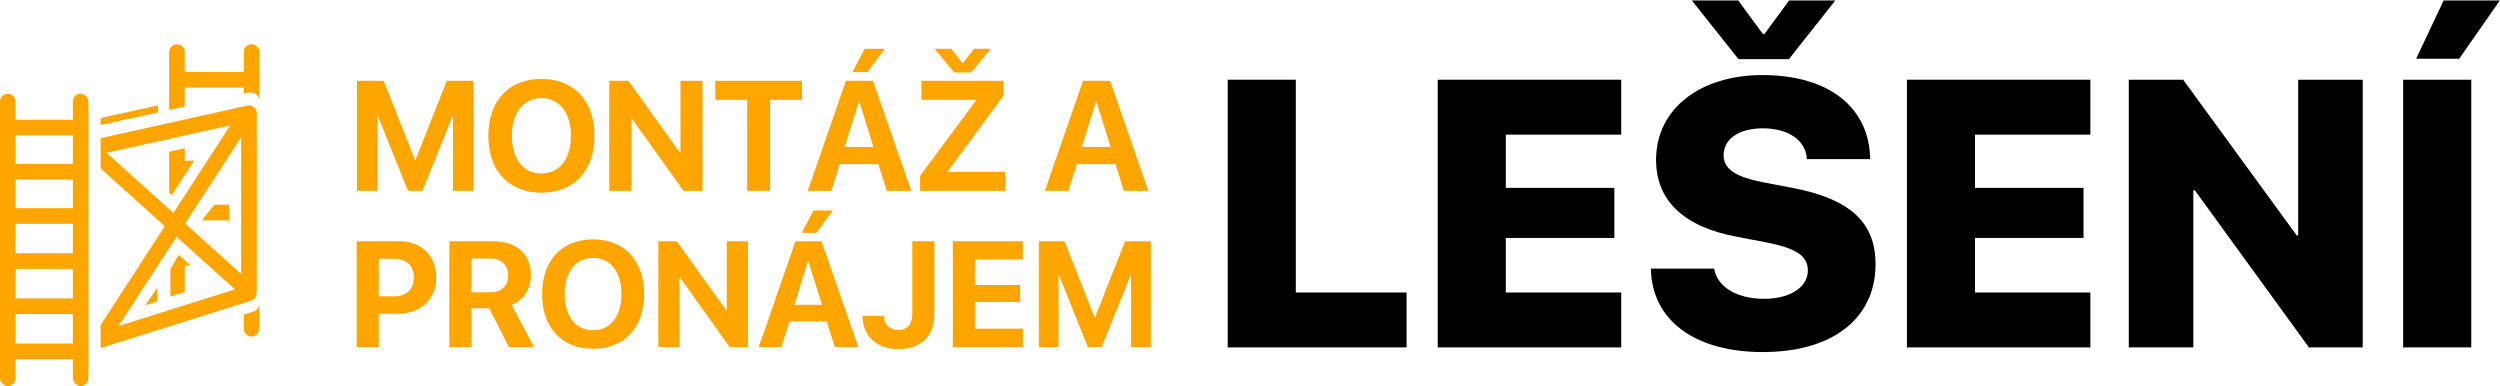
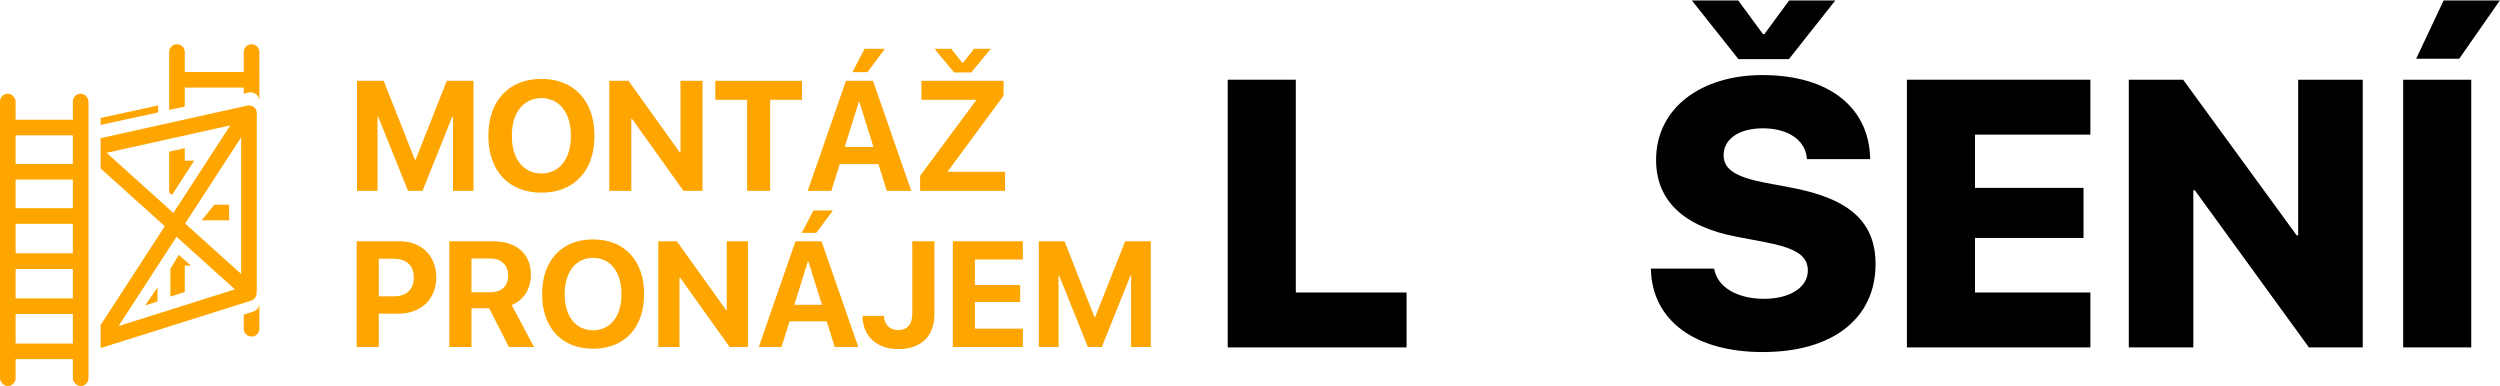
<svg xmlns="http://www.w3.org/2000/svg" width="2882px" height="445px" viewBox="0 0 2882 445" version="1.1">
  <title>Group 16</title>
  <g id="Page-1" stroke="none" stroke-width="1" fill="none" fill-rule="evenodd">
    <g id="Group-16" transform="translate(0, 0.568)">
      <g id="MONTÁŽ-A-PRONÁJEM" transform="translate(411.137, 55.691)" fill="#FFA500" fill-rule="nonzero">
        <polygon id="Path" points="134.707 163.74 134.707 36.914 103.945 36.914 67.91 127.969 67.207 127.969 31.172 36.914 0.41 36.914 0.41 163.74 24.053 163.74 24.053 78.135 24.756 78.135 59.209 163.74 75.908 163.74 110.361 78.135 111.064 78.135 111.064 163.74" />
        <path d="M213.018,34.717 C175.4,34.717 151.846,59.941 151.846,100.371 C151.846,140.713 175.4,165.85 213.018,165.85 C250.547,165.85 274.189,140.713 274.189,100.371 C274.189,59.941 250.547,34.717 213.018,34.717 Z M213.018,56.865 C233.76,56.865 247.031,73.74 247.031,100.371 C247.031,126.914 233.76,143.701 213.018,143.701 C192.188,143.701 178.916,126.914 178.916,100.371 C178.916,73.74 192.275,56.865 213.018,56.865 Z" id="Shape" />
        <polygon id="Path" points="316.641 163.74 316.641 80.684 317.432 80.684 376.758 163.74 398.73 163.74 398.73 36.914 373.33 36.914 373.33 119.531 372.627 119.531 313.389 36.914 291.24 36.914 291.24 163.74" />
        <polygon id="Path" points="476.689 163.74 476.689 58.799 513.428 58.799 513.428 36.914 413.496 36.914 413.496 58.799 450.146 58.799 450.146 163.74" />
        <path d="M588.926,26.895 L608.965,0 L585.586,0 L571.523,26.895 L588.926,26.895 Z M611.162,163.74 L639.375,163.74 L595.254,36.914 L564.053,36.914 L520.02,163.74 L547.266,163.74 L556.934,132.979 L601.494,132.979 L611.162,163.74 Z M578.906,61.172 L579.521,61.172 L595.781,113.115 L562.646,113.115 L578.906,61.172 Z" id="Shape" />
        <path d="M708.457,27.246 L731.045,0 L711.709,0 L698.877,16.26 L698.262,16.26 L685.43,0 L666.182,0 L688.77,27.246 L708.457,27.246 Z M649.57,163.74 L747.48,163.74 L747.48,141.768 L681.562,141.768 L681.562,141.152 L745.723,54.141 L745.723,36.914 L651.064,36.914 L651.064,58.799 L713.994,58.799 L713.994,59.502 L649.57,146.426 L649.57,163.74 Z" id="Shape" />
-         <path d="M884.502,163.74 L912.715,163.74 L868.594,36.914 L837.393,36.914 L793.359,163.74 L820.605,163.74 L830.273,132.979 L874.834,132.979 L884.502,163.74 Z M852.246,61.172 L852.861,61.172 L869.121,113.115 L835.986,113.115 L852.246,61.172 Z" id="Shape" />
        <path d="M0,221.846 L0,343.74 L25.511,343.74 L25.511,305.305 L48.318,305.305 C73.998,305.305 91.822,288.58 91.822,263.576 C91.822,238.487 74.589,221.846 49.585,221.846 L0,221.846 Z M25.511,242.035 L42.828,242.035 C57.441,242.035 65.889,249.807 65.889,263.66 C65.889,277.598 57.357,285.37 42.743,285.37 L25.511,285.37 L25.511,242.035 Z" id="Shape" />
        <path d="M132.369,299.139 L152.811,299.139 L175.534,343.74 L204.424,343.74 L178.744,295.337 C192.767,289.847 200.876,276.331 200.876,260.704 C200.876,236.629 184.826,221.846 156.781,221.846 L106.858,221.846 L106.858,343.74 L132.369,343.74 L132.369,299.139 Z M132.369,241.782 L154.078,241.782 C166.749,241.782 174.689,249.384 174.689,261.21 C174.689,273.29 167.171,280.639 154.332,280.639 L132.369,280.639 L132.369,241.782 Z" id="Shape" />
        <path d="M272.593,219.734 C236.439,219.734 213.8,243.978 213.8,282.835 C213.8,321.608 236.439,345.768 272.593,345.768 C308.663,345.768 331.386,321.608 331.386,282.835 C331.386,243.978 308.663,219.734 272.593,219.734 Z M272.593,241.021 C292.529,241.021 305.284,257.24 305.284,282.835 C305.284,308.346 292.529,324.48 272.593,324.48 C252.573,324.48 239.818,308.346 239.818,282.835 C239.818,257.24 252.658,241.021 272.593,241.021 Z" id="Shape" />
        <polygon id="Path" points="372.187 343.74 372.187 263.914 372.947 263.914 429.966 343.74 451.084 343.74 451.084 221.846 426.671 221.846 426.671 301.25 425.996 301.25 369.061 221.846 347.774 221.846 347.774 343.74" />
        <path d="M529.812,212.216 L549.072,186.368 L526.603,186.368 L513.087,212.216 L529.812,212.216 Z M551.184,343.74 L578.3,343.74 L535.895,221.846 L505.907,221.846 L463.586,343.74 L489.772,343.74 L499.064,314.175 L541.892,314.175 L551.184,343.74 Z M520.183,245.161 L520.774,245.161 L536.401,295.084 L504.555,295.084 L520.183,245.161 Z" id="Shape" />
        <path d="M583.199,307.839 C583.199,331.154 599.502,346.19 624.422,346.19 C650.524,346.19 666.067,331.492 666.067,305.559 L666.067,221.846 L640.556,221.846 L640.556,305.39 C640.556,317.638 634.812,324.227 624.168,324.227 C614.539,324.227 608.119,317.723 607.95,307.839 L583.199,307.839 Z" id="Path" />
        <polygon id="Path" points="768.025 322.622 712.78 322.622 712.78 291.874 764.9 291.874 764.9 272.276 712.78 272.276 712.78 242.88 768.025 242.88 768.025 221.846 687.27 221.846 687.27 343.74 768.025 343.74" />
        <polygon id="Path" points="915.515 343.74 915.515 221.846 885.949 221.846 851.315 309.36 850.64 309.36 816.006 221.846 786.44 221.846 786.44 343.74 809.164 343.74 809.164 261.464 809.839 261.464 842.953 343.74 859.002 343.74 892.116 261.464 892.792 261.464 892.792 343.74" />
      </g>
      <g id="LEŠENÍ" transform="translate(1415.312, 0)" fill="#000000" fill-rule="nonzero">
        <polygon id="Path" points="206.168 336.627 78.489 336.627 78.489 91.321 0 91.321 0 399.932 206.168 399.932" />
-         <polygon id="Path" points="453.612 336.627 320.587 336.627 320.587 273.75 445.699 273.75 445.699 216.006 320.587 216.006 320.587 154.626 453.612 154.626 453.612 91.321 242.098 91.321 242.098 399.932 453.612 399.932" />
        <path d="M646.948,67.582 L700.415,0 L647.162,0 L618.718,38.71 L617.007,38.71 L588.562,0 L535.096,0 L588.776,67.582 L646.948,67.582 Z M487.831,309.038 C488.9,369.776 539.801,405.278 616.793,405.278 C698.276,405.278 746.824,365.927 746.824,303.905 C746.824,255.357 716.883,228.624 651.012,216.006 L619.359,210.018 C585.782,203.602 571.667,194.619 571.667,178.365 C571.667,160.187 588.562,147.354 617.007,147.354 C645.451,147.354 666.41,160.614 667.693,182.856 L740.622,182.856 C739.767,124.043 693.999,85.975 616.365,85.975 C545.361,85.975 493.819,124.257 493.819,183.712 C493.819,230.763 525.686,260.918 587.279,272.467 L618.932,278.455 C655.503,285.513 668.763,294.281 668.763,311.391 C668.763,330.211 648.873,343.898 618.29,343.898 C588.135,343.898 564.396,331.066 560.76,309.038 L487.831,309.038 Z" id="Shape" />
        <polygon id="Path" points="994.482 336.627 861.457 336.627 861.457 273.75 986.569 273.75 986.569 216.006 861.457 216.006 861.457 154.626 994.482 154.626 994.482 91.321 782.968 91.321 782.968 399.932 994.482 399.932" />
        <polygon id="Path" points="1113.179 399.932 1113.179 218.786 1114.89 218.786 1246.418 399.932 1308.439 399.932 1308.439 91.321 1234.014 91.321 1234.014 270.756 1232.303 270.756 1101.416 91.321 1038.753 91.321 1038.753 399.932" />
        <path d="M1419.65,67.154 L1466.487,0 L1401.686,0 L1370.033,67.154 L1419.65,67.154 Z M1433.552,399.932 L1433.552,91.321 L1355.062,91.321 L1355.062,399.932 L1433.552,399.932 Z" id="Shape" />
      </g>
      <g id="Group-15" transform="translate(0, 50.432)" fill="#FFA500">
        <g id="Group-12">
          <rect id="Rectangle" x="84" y="57" width="18" height="337" rx="9" />
          <path d="M295.881,77.583 C296.127,78.693 296.156,79.8 295.998,80.861 L296,80.93 L296,284 C296,284.715 295.917,285.41 295.759,286.077 C296.182,290.233 293.65,294.256 289.509,295.562 L115.999,350.268 L115.999,323.681 L189.968,209.777 L115.999,143.174 L115.999,108.243 L285.146,70.745 C289.999,69.669 294.805,72.731 295.881,77.583 Z M203.511,221.972 L136.687,324.872 L270.823,282.58 L203.511,221.972 Z M277.999,107.271 L213.437,206.688 L277.999,264.819 L277.999,107.271 Z M265.447,93.549 L122.884,125.154 L199.894,194.493 L265.447,93.549 Z" id="Combined-Shape" />
          <path d="M299,298.679 L299,328 C299,332.971 294.971,337 290,337 C285.029,337 281,332.971 281,328 L281,311.704 L292.021,308.212 C296.084,306.924 298.874,303.208 298.996,298.969 L299,298.679 Z M204,0 C208.971,-9.13077564e-16 213,4.029 213,9 L213,71.797 L195,75.731 L195,9 C195,4.029 199.029,9.13077564e-16 204,0 Z M299,65.422 C299,64.704 298.923,63.988 298.769,63.287 C297.59,57.891 292.26,54.473 286.865,55.653 L281,56.934 L281,9 C281,4.029 285.029,9.13077564e-16 290,0 C294.971,-9.13077564e-16 299,4.029 299,9 Z" id="Combined-Shape" />
          <rect id="Rectangle" x="0" y="57" width="18" height="337" rx="9" />
          <rect id="Rectangle" x="0" y="87" width="98" height="18" rx="9" />
          <rect id="Rectangle" x="201" y="32" width="98" height="18" rx="9" />
          <path d="M264.123,185 L264.123,203 L232.549,203 L247,185 L264.123,185 Z" id="Combined-Shape" />
          <rect id="Rectangle" x="0" y="138" width="98" height="18" rx="9" />
          <rect id="Rectangle" x="0" y="189" width="98" height="18" rx="9" />
          <rect id="Rectangle" x="0" y="241" width="98" height="18" rx="9" />
          <rect id="Rectangle" x="0" y="293" width="98" height="18" rx="9" />
          <rect id="Rectangle" x="0" y="345" width="98" height="18" rx="9" />
        </g>
        <polygon id="Path-3" points="195 123.897 195 171.074 198.275 173.697 223.898 134.203 213 134.203 213 119.836" />
        <polygon id="Path-4" points="220.069 255.218 206.048 242.804 196.426 259 196.426 290.928 213 285.628 213 255.218" />
        <polygon id="Path-5" points="167.336 301 181.547 280.383 181.547 296.64" />
        <polygon id="Path-6" points="116 85.019 116 93 182.299 78.617 182.299 70.529" />
      </g>
    </g>
  </g>
</svg>